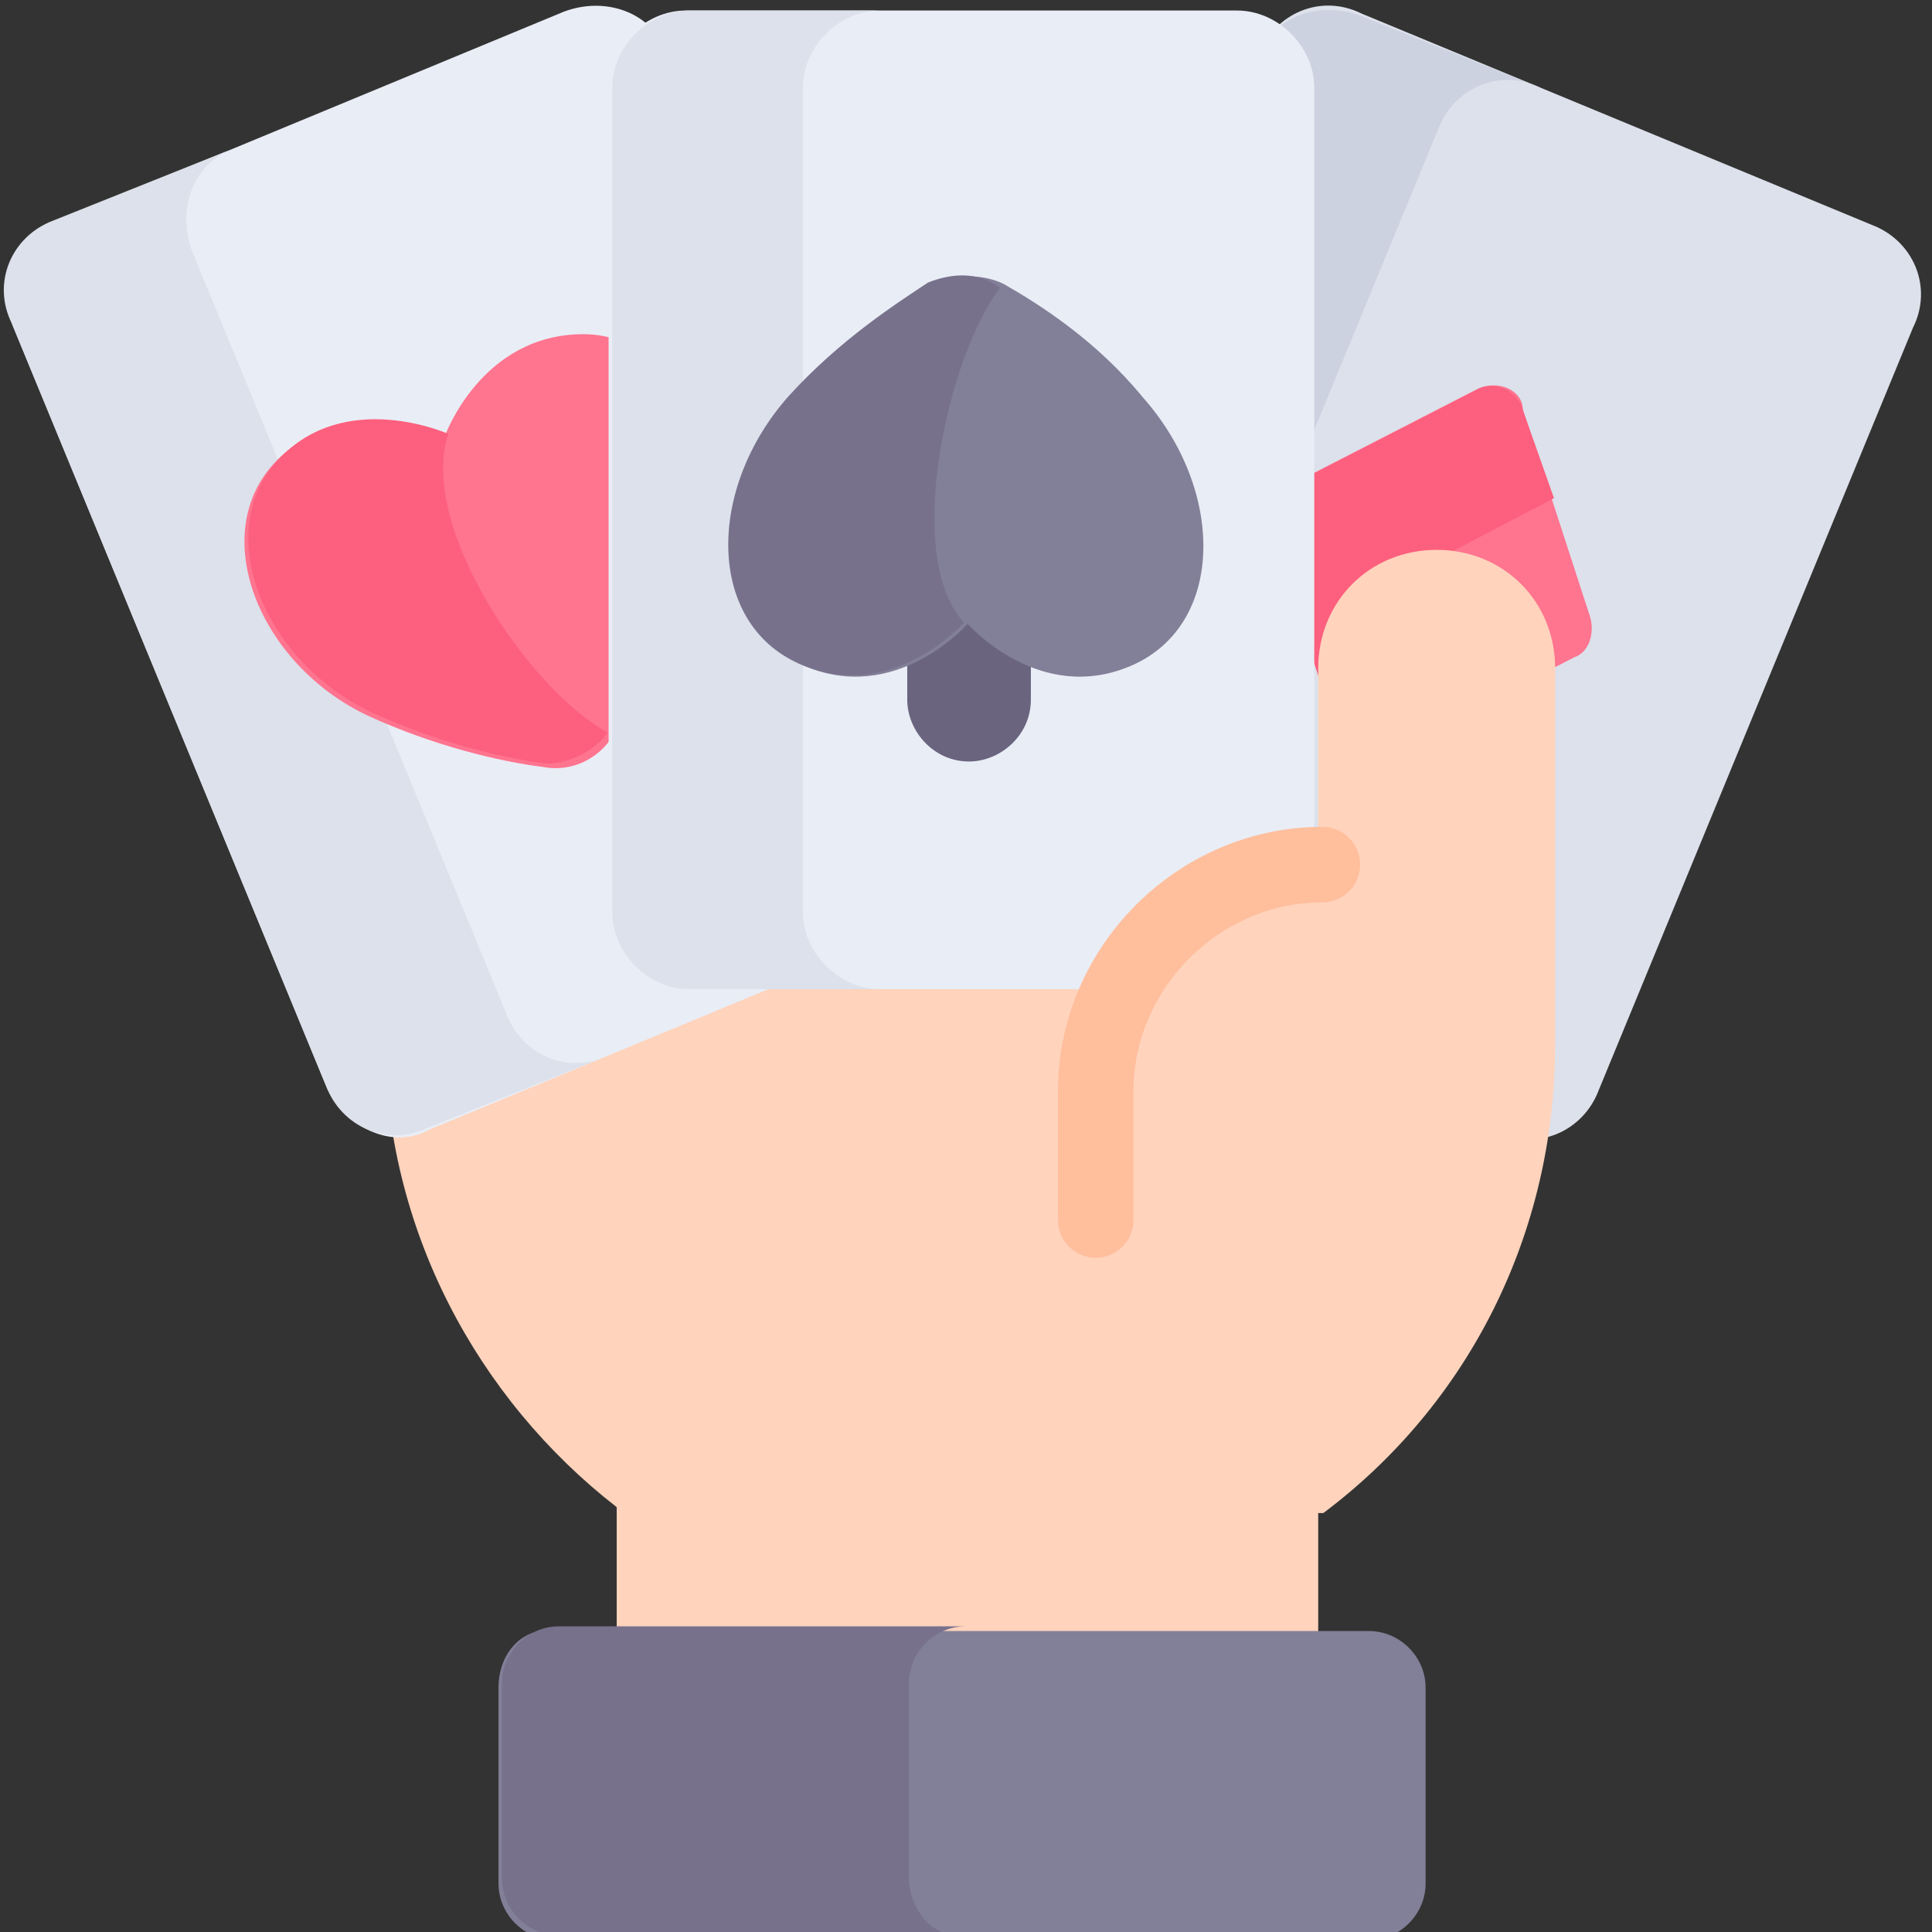
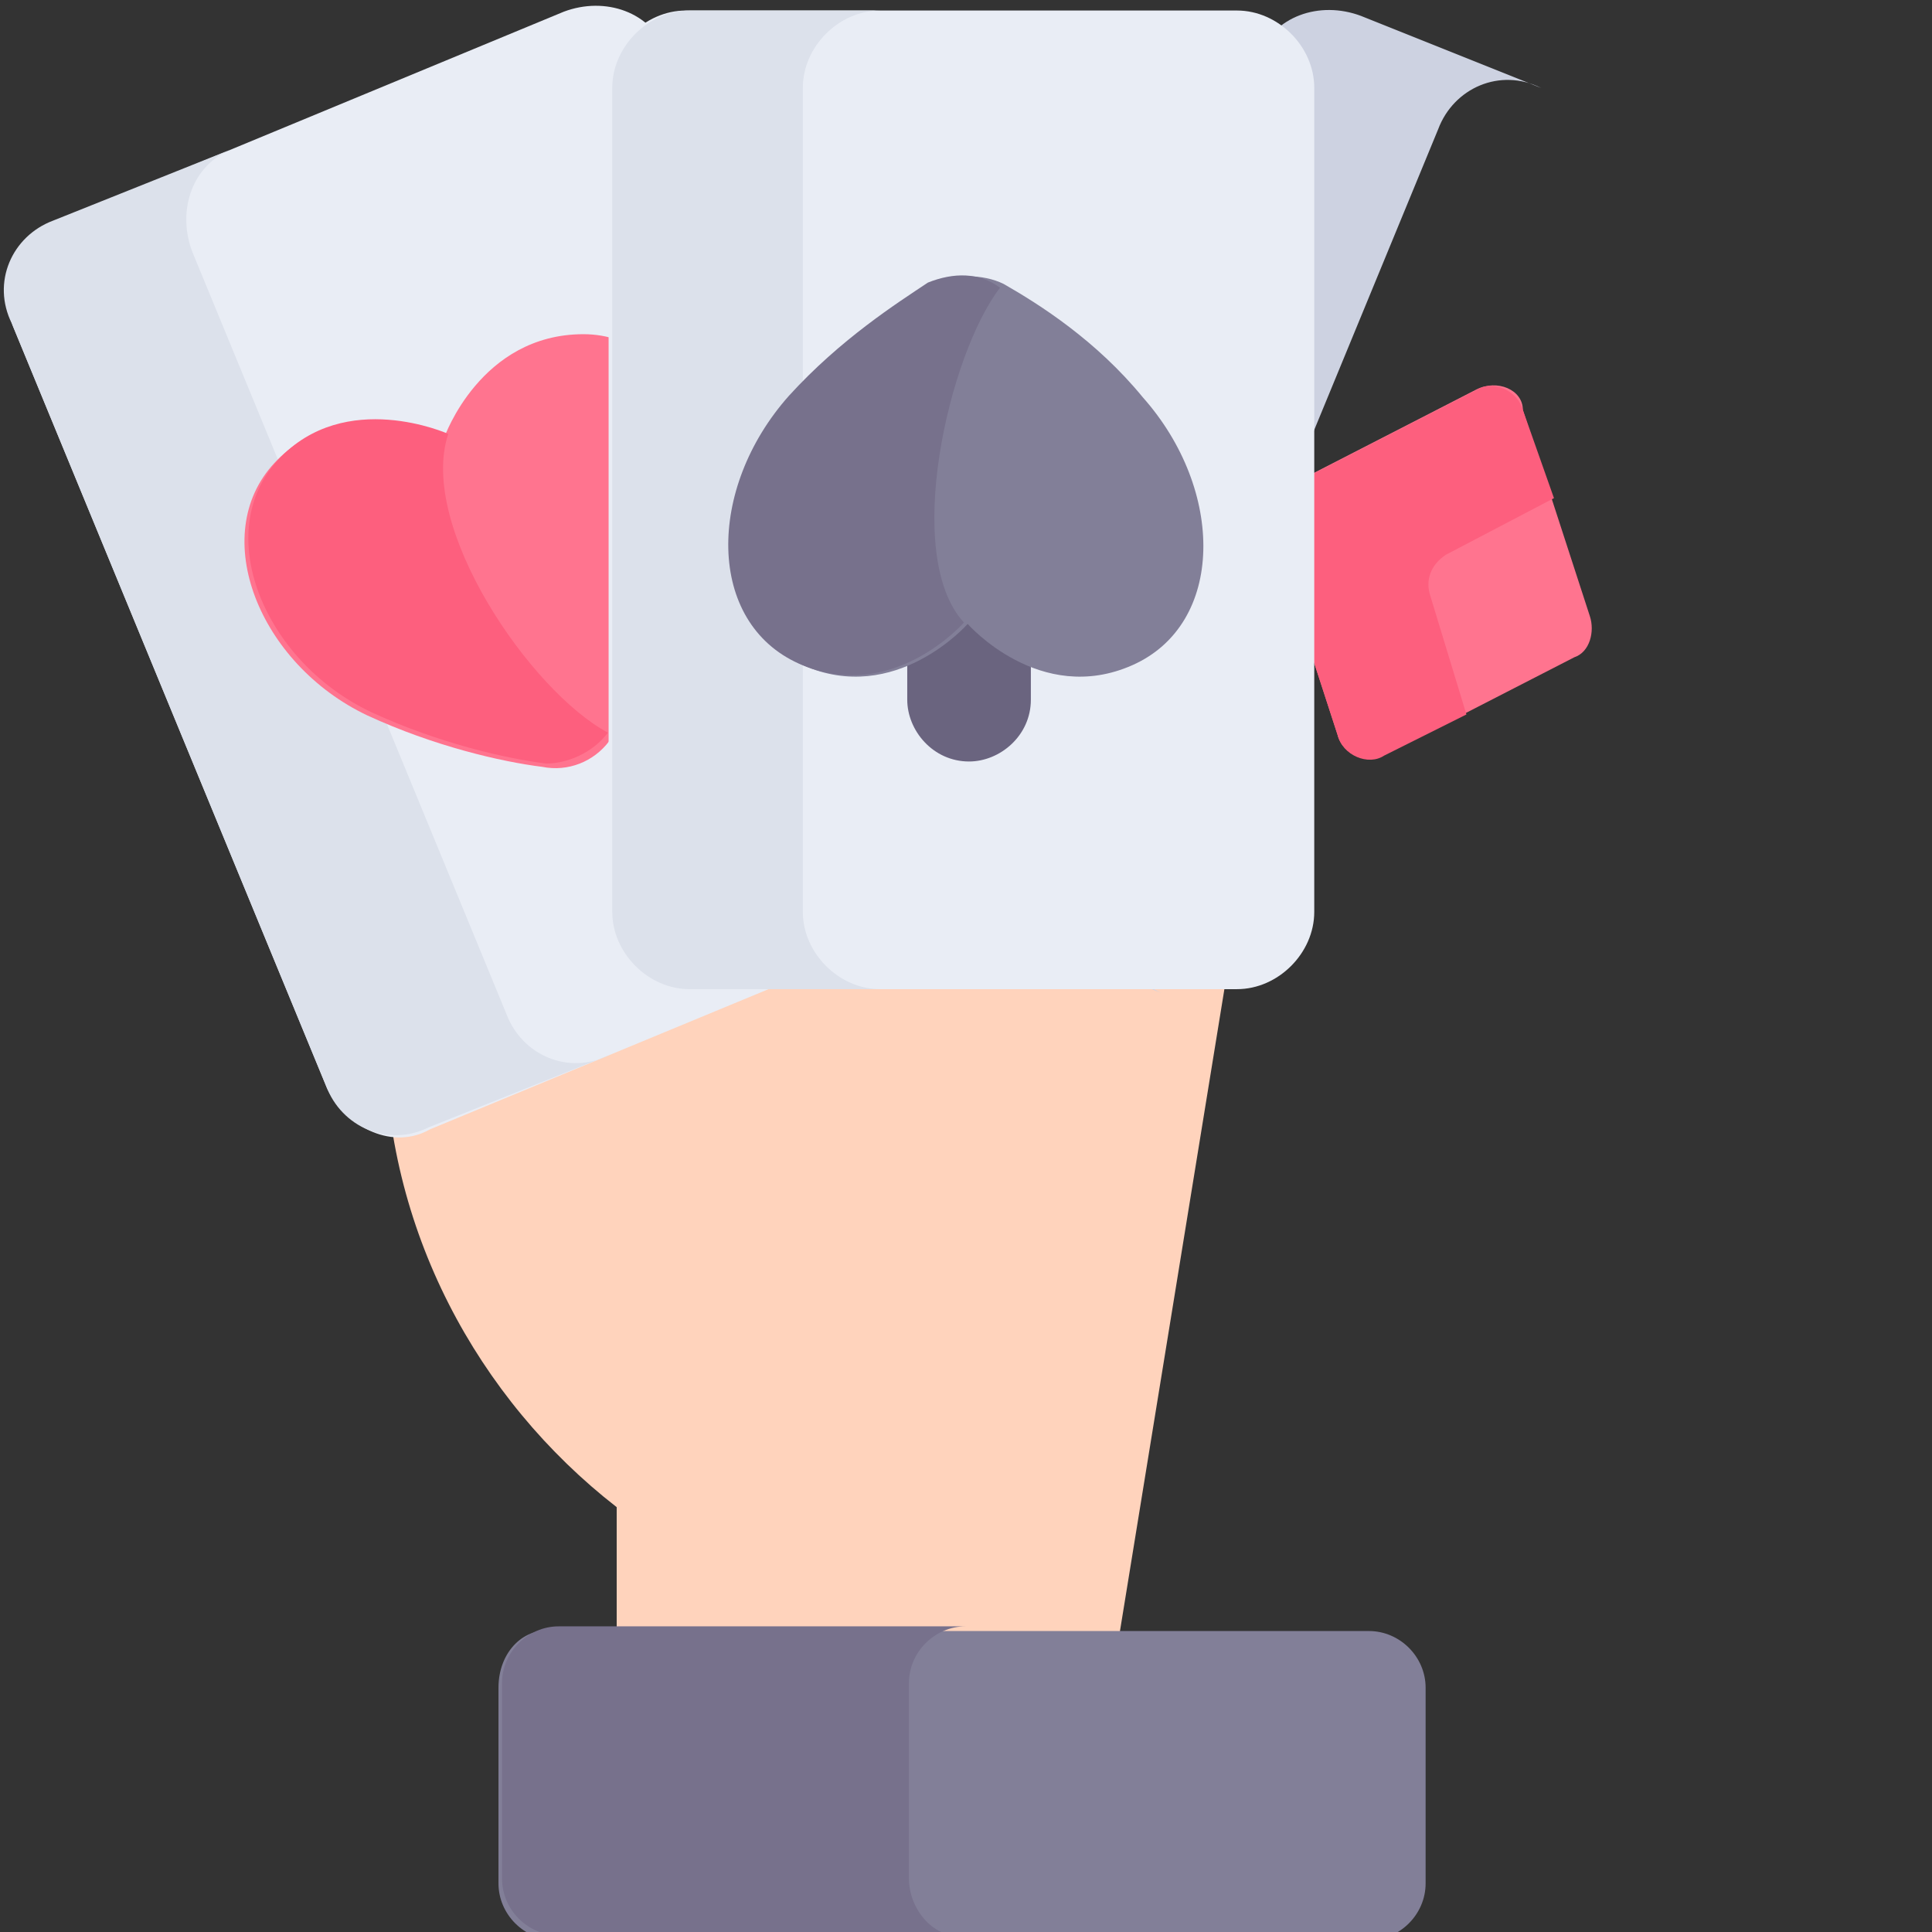
<svg xmlns="http://www.w3.org/2000/svg" xmlns:xlink="http://www.w3.org/1999/xlink" version="1.1" id="svg1101" x="0px" y="0px" width="50px" height="50px" viewBox="0 0 50 50" style="enable-background:new 0 0 50 50;" xml:space="preserve">
  <rect x="0" y="0" width="50" height="50" fill="#333333" stroke="none" />
  <style type="text/css">
	.st0{clip-path:url(#SVGID_00000100374659752495811450000007912405464472109994_);}
	.st1{fill:#FFD3BC;}
	.st2{fill:#E9EDF5;}
	.st3{fill:#DCE1EB;}
	.st4{fill:#FF748F;}
	.st5{fill:#FD5F7E;}
	.st6{fill:#CDD2E1;}
	.st7{fill:#6A647F;}
	.st8{fill:#827F98;}
	.st9{fill:#77718C;}
	.st10{fill:none;stroke:#FFBE9C;stroke-width:1.465;stroke-linecap:round;stroke-linejoin:round;stroke-miterlimit:13.333;}
</style>
  <g id="g1107" transform="matrix(1.333,0,0,-1.333,0,682.667)">
    <g id="g1109">
      <g>
        <defs>
          <rect id="SVGID_1_" x="-6.3" y="468.3" width="50" height="50" />
        </defs>
        <clipPath id="SVGID_00000169558930037088830130000006492771467054112940_">
          <use xlink:href="#SVGID_1_" style="overflow:visible;" />
        </clipPath>
        <g id="g1111" style="clip-path:url(#SVGID_00000169558930037088830130000006492771467054112940_);">
          <g id="g1117" transform="translate(101.473,326.567)">
            <path id="path1119" class="st1" d="M-94,171.9v-6.5c0-3.7,1.8-7,4.5-9.1V151h9.3l3.4,20.9H-94z" />
          </g>
          <g id="g1121" transform="translate(87.248,225.102)">
            <path id="path1123" class="st2" d="M-80.9,265.9l-6.1,14.8c-0.3,0.8,0,1.7,0.8,2l9.9,4.1c0.8,0.3,1.7,0,2-0.8l6.1-14.8       c0.3-0.8,0-1.7-0.8-2l-9.9-4.1C-79.6,264.7-80.5,265.1-80.9,265.9" />
          </g>
          <g id="g1125" transform="translate(134.431,244.645)">
            <path id="path1127" class="st3" d="M-124.6,247.8l-6.1,14.8c-0.3,0.8,0,1.7,0.8,2l-3.5-1.4c-0.8-0.3-1.2-1.2-0.8-2l6.1-14.8       c0.3-0.8,1.2-1.2,2-0.8l3.5,1.4C-123.4,246.6-124.3,247-124.6,247.8" />
          </g>
          <g id="g1129" transform="translate(154.228,425.24)">
            <path id="path1131" class="st4" d="M-142.9,80.4c-2,0-2.7-2-2.7-2s-2,0.9-3.3-0.5c-1.3-1.4-0.3-3.9,1.8-4.9       c1.3-0.6,2.6-0.9,3.4-1c0.5-0.1,1,0.1,1.3,0.5c0.5,0.6,1.2,1.7,1.7,3.1C-140,77.9-141,80.4-142.9,80.4" />
          </g>
          <g id="g1133" transform="translate(160.703,319.004)">
            <path id="path1135" class="st5" d="M-148.9,178.9c-1.5,0.8-3.7,4-3.1,5.8c0,0-2,0.9-3.3-0.5c-1.3-1.4-0.3-3.9,1.8-4.9       c1.3-0.6,2.6-0.9,3.4-1C-149.7,178.3-149.2,178.5-148.9,178.9" />
          </g>
          <g id="g1137" transform="translate(250.539,297.263)">
-             <path id="path1139" class="st3" d="M-232.2,199l6.1,14.8c0.3,0.8,1.2,1.2,2,0.8l9.9-4.1c0.8-0.3,1.2-1.2,0.8-2l-6.1-14.8       c-0.3-0.8-1.2-1.2-2-0.8l-9.9,4.1C-232.1,197.3-232.5,198.2-232.2,199" />
-           </g>
+             </g>
          <g id="g1141" transform="translate(297.722,277.72)">
            <path id="path1143" class="st6" d="M-275.9,217.1l6.1,14.8c0.3,0.8,1.2,1.2,2,0.8l-3.5,1.4c-0.8,0.3-1.7,0-2-0.8l-6.1-14.8       c-0.3-0.8,0-1.7,0.8-2l3.5-1.4C-275.9,215.4-276.2,216.3-275.9,217.1" />
          </g>
          <g id="g1145" transform="translate(392.066,410.768)">
            <path id="path1147" class="st4" d="M-363.4,93.8l-3.7-1.9c-0.3-0.1-0.4-0.5-0.3-0.8l1.3-4c0.1-0.4,0.6-0.6,0.9-0.4l3.7,1.9       c0.3,0.1,0.4,0.5,0.3,0.8l-1.3,4C-362.5,93.8-363,94-363.4,93.8" />
          </g>
          <g id="g1149" transform="translate(379.17,355.857)">
            <path id="path1151" class="st5" d="M-351.4,144.7c-0.1,0.3,0,0.6,0.3,0.8l2.1,1.1l-0.6,1.7c-0.1,0.4-0.6,0.6-0.9,0.4l-3.7-1.9       c-0.3-0.1-0.4-0.5-0.3-0.8l1.3-4c0.1-0.4,0.6-0.6,0.9-0.4l1.6,0.8L-351.4,144.7z" />
          </g>
          <g id="g1153" transform="translate(161.716,272.624)">
            <path id="path1155" class="st2" d="M-149.9,221.8v16c0,0.8,0.7,1.5,1.5,1.5h10.7c0.8,0,1.5-0.7,1.5-1.5v-16       c0-0.8-0.7-1.5-1.5-1.5h-10.7C-149.2,220.3-149.9,221-149.9,221.8" />
          </g>
          <g id="g1157" transform="translate(212.787,272.624)">
            <path id="path1159" class="st3" d="M-197.2,221.8v16c0,0.8,0.7,1.5,1.5,1.5h-3.7c-0.8,0-1.5-0.7-1.5-1.5v-16       c0-0.8,0.7-1.5,1.5-1.5h3.7C-196.5,220.3-197.2,221-197.2,221.8" />
          </g>
          <g id="g1161" transform="translate(271.714,365.444)">
            <path id="path1163" class="st7" d="M-251.8,135.8h-2.3v-2.7c0-0.6,0.5-1.2,1.2-1.2l0,0c0.6,0,1.2,0.5,1.2,1.2V135.8z" />
          </g>
          <g id="g1165" transform="translate(300.187,337.015)">
            <path id="path1167" class="st8" d="M-278.2,162.2c-1.8-0.8-3.2,0.8-3.2,0.8s-1.4-1.6-3.2-0.8c-1.8,0.8-1.8,3.4-0.2,5.2       c1,1.1,2.1,1.8,2.7,2.2c0.4,0.2,1,0.2,1.4,0c0.7-0.4,1.8-1.1,2.7-2.2C-276.4,165.6-276.4,163-278.2,162.2" />
          </g>
          <g id="g1169" transform="translate(265.515,437.642)">
            <path id="path1171" class="st9" d="M-246.1,68.9c-1-1.3-1.9-5.2-0.7-6.5c0,0-1.4-1.6-3.2-0.8c-1.8,0.8-1.8,3.4-0.2,5.2       c1,1.1,2.1,1.8,2.7,2.2C-247,69.2-246.5,69.2-246.1,68.9" />
          </g>
          <g id="g1173" transform="translate(350.193,113.253)">
-             <path id="path1175" class="st1" d="M-324.5,369.5c2.8,2.1,4.5,5.4,4.5,9.1v7.3c0,1.3-1,2.3-2.3,2.3l0,0c-1.3,0-2.3-1-2.3-2.3v0       v-3.8l0,0c-2.4,0-4.4-2-4.4-4.4v-13.5h4.4V369.5z" />
-           </g>
+             </g>
          <g id="g1177" transform="translate(132.378,66.962)">
            <path id="path1179" class="st8" d="M-122.7,412.4v-3.8c0-0.6,0.5-1.1,1.1-1.1h15.8c0.6,0,1.1,0.5,1.1,1.1v3.8       c0,0.6-0.5,1.1-1.1,1.1h-15.8C-122.2,413.6-122.7,413.1-122.7,412.4" />
          </g>
          <g id="g1181" transform="translate(240.547,15.453)">
            <path id="path1183" class="st9" d="M-222.9,460.2v3.8c0,0.6,0.5,1.1,1.1,1.1h-7.9c-0.6,0-1.1-0.5-1.1-1.1v-3.8       c0-0.6,0.5-1.1,1.1-1.1h7.9C-222.4,459-222.9,459.6-222.9,460.2" />
          </g>
          <g id="g1185" transform="translate(350.273,285.042)">
-             <path id="path1187" class="st10" d="M-324.6,210.3L-324.6,210.3c-2.4,0-4.4-2-4.4-4.4v-2.5" />
-           </g>
+             </g>
        </g>
      </g>
    </g>
  </g>
</svg>